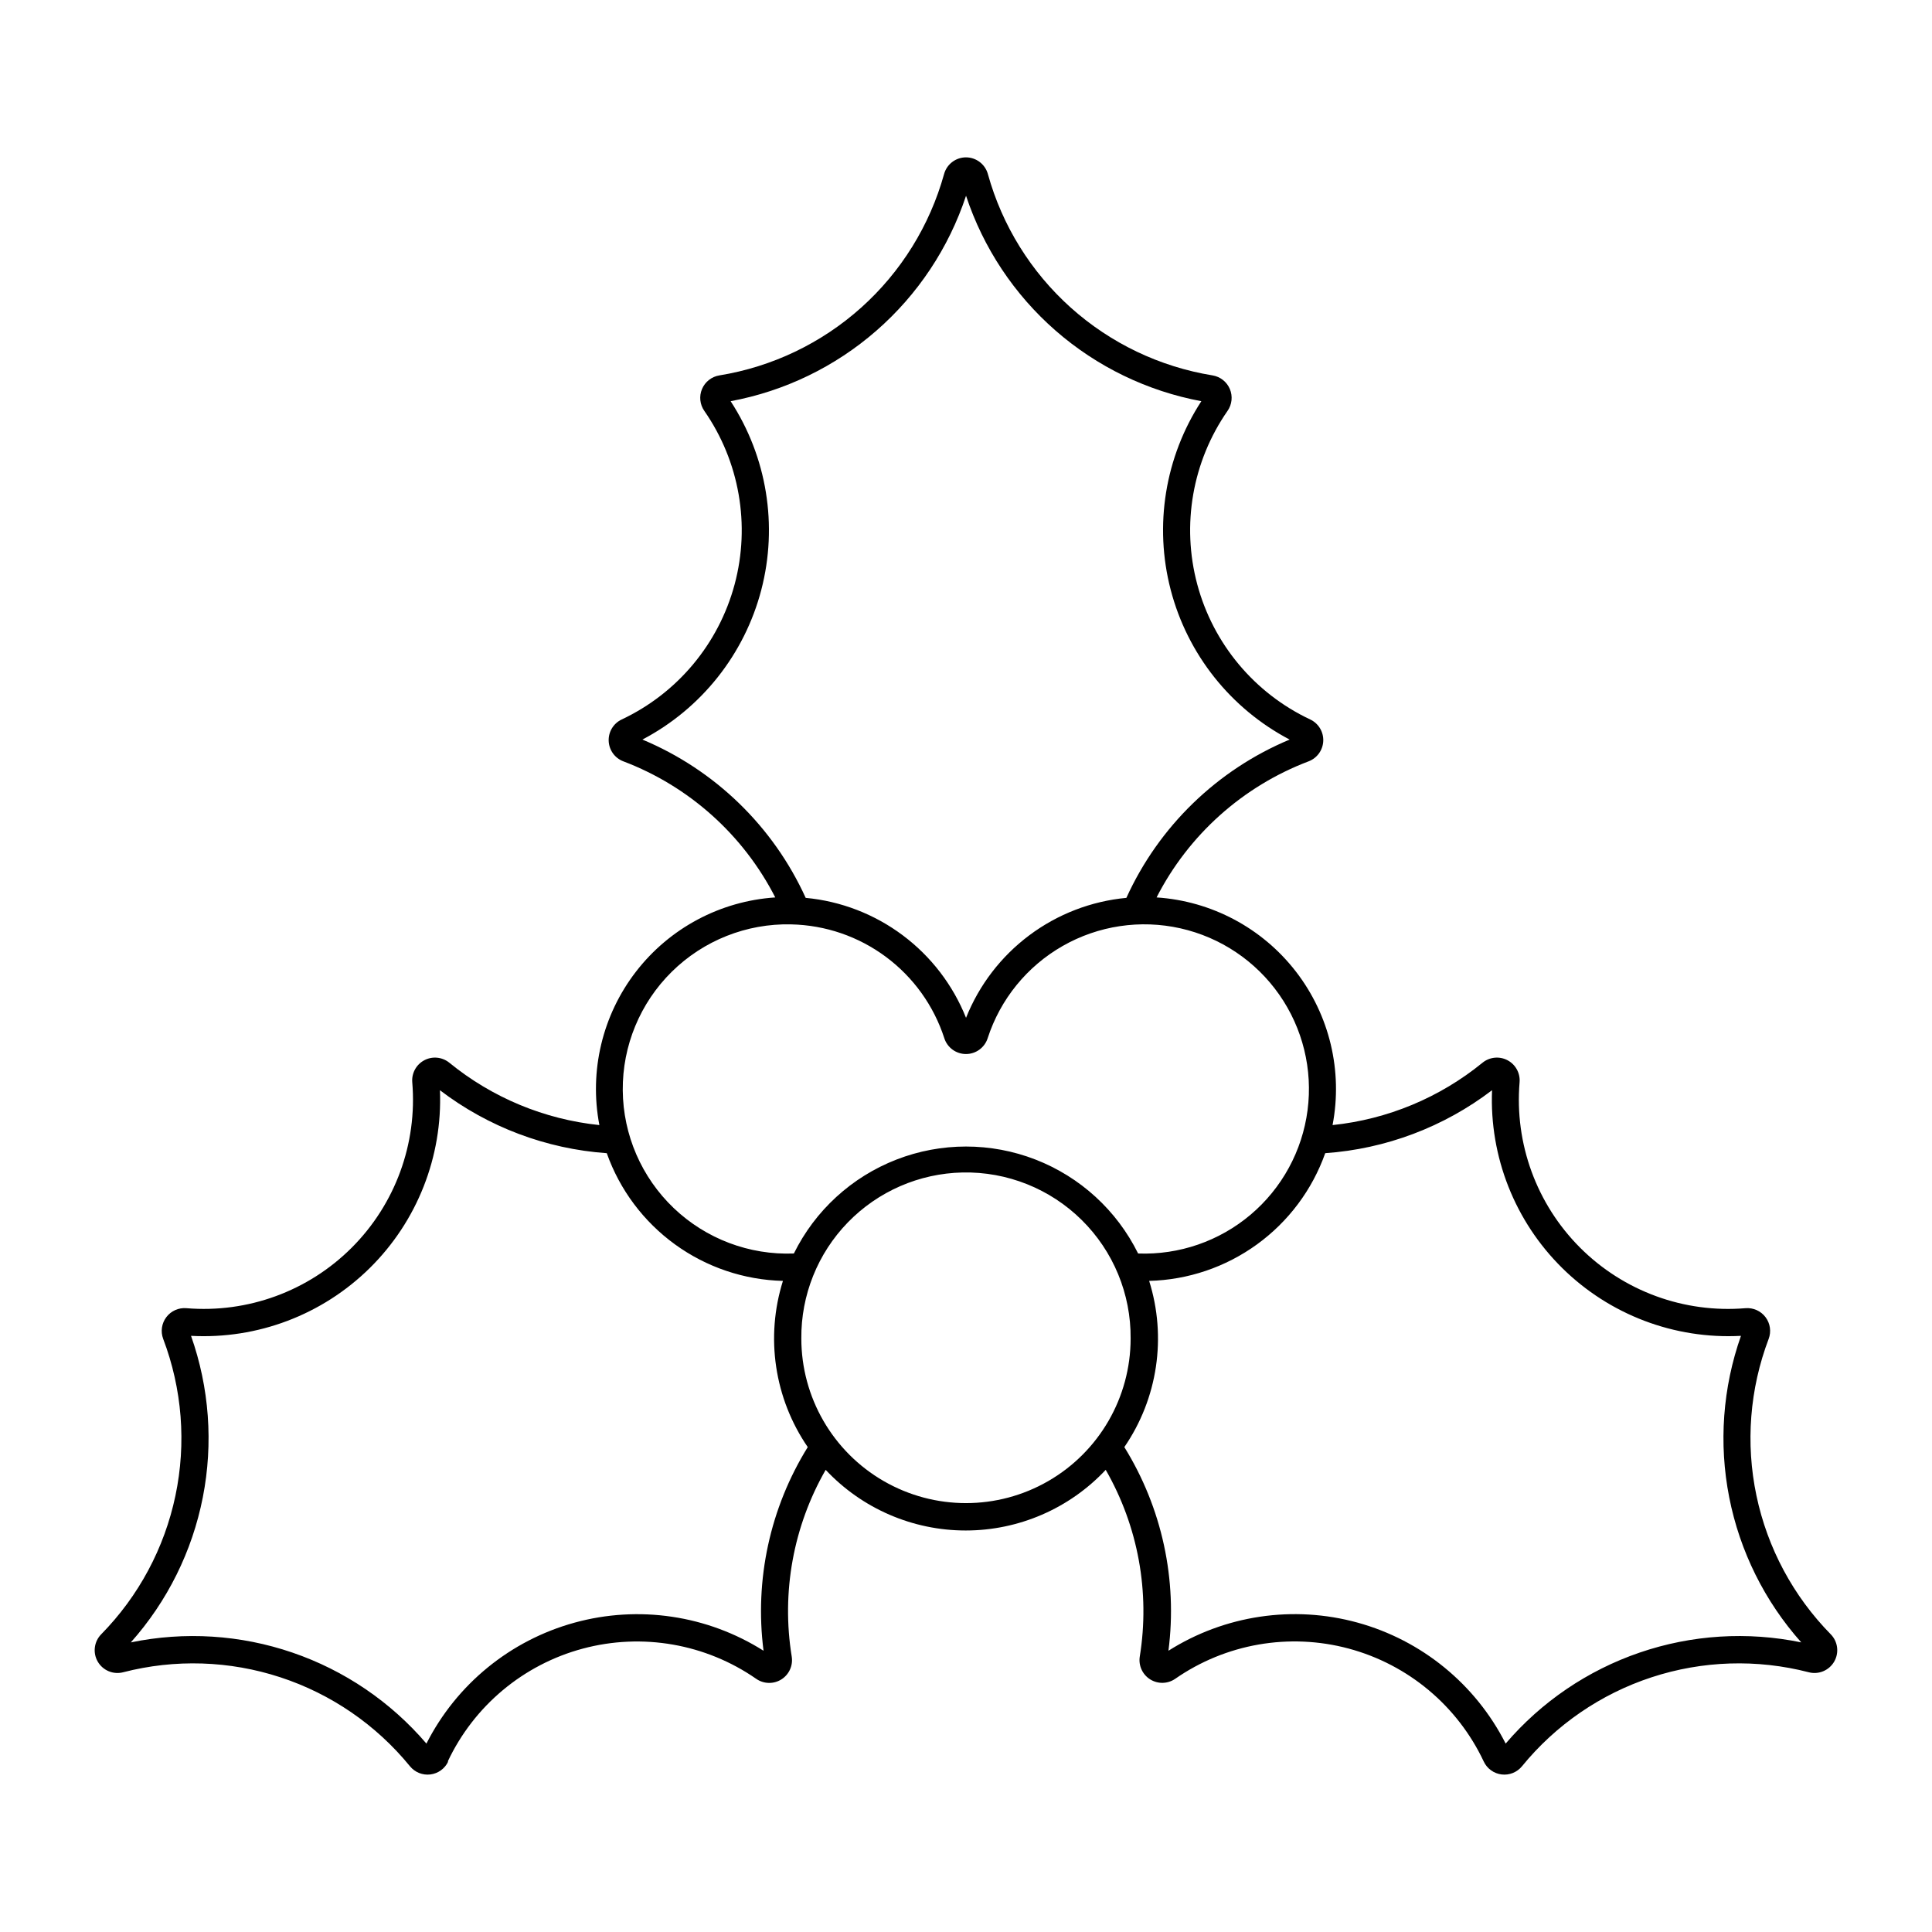
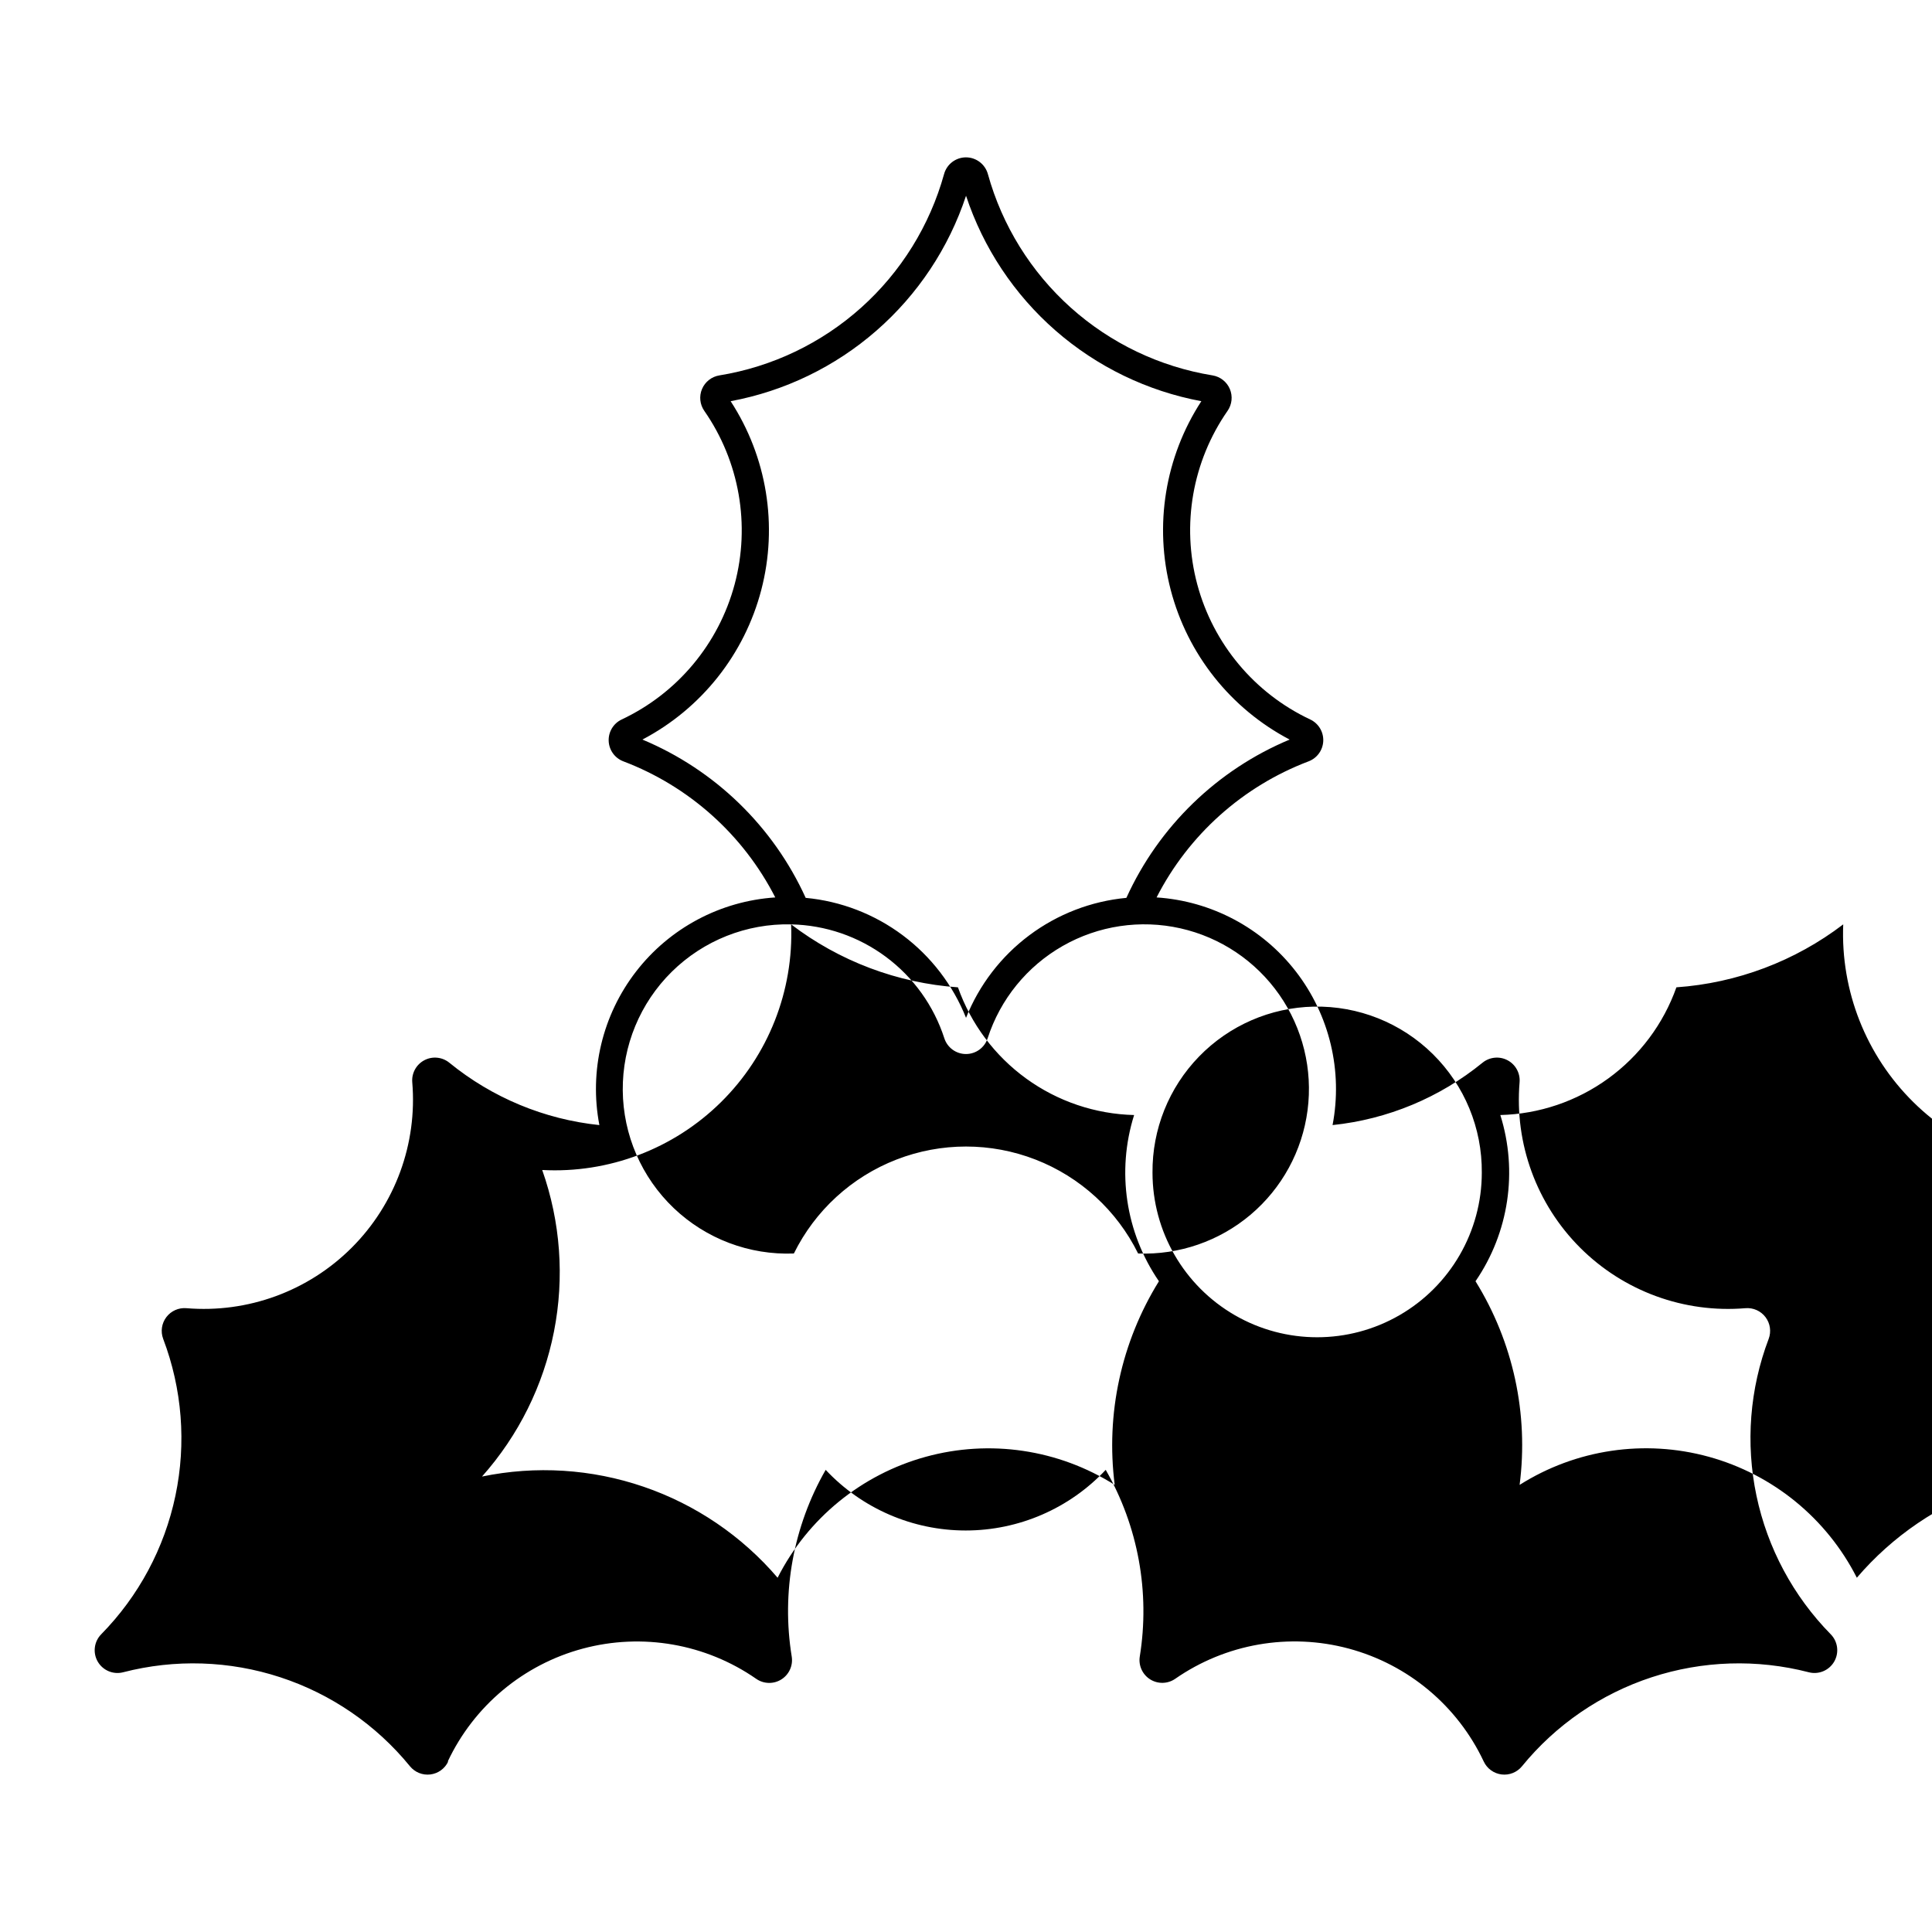
<svg xmlns="http://www.w3.org/2000/svg" fill="#000000" width="800px" height="800px" version="1.1" viewBox="144 144 512 512">
-   <path d="m400.01 185.7c-2.719 0-5.102 1.812-5.82 4.43-3.793 13.656-11.414 25.938-21.969 35.395-10.555 9.457-23.598 15.688-37.586 17.961-2.047 0.332-3.781 1.691-4.59 3.602s-0.578 4.102 0.605 5.801c9.312 13.395 12.254 30.215 8.035 45.973-4.223 15.758-15.168 28.855-29.93 35.809-2.188 1.031-3.547 3.277-3.449 5.695 0.098 2.422 1.633 4.547 3.898 5.402 17.422 6.617 31.766 19.469 40.25 36.059-14.551 0.961-27.988 8.117-36.906 19.66-8.914 11.539-12.449 26.348-9.707 40.672-14.578-1.516-28.398-7.258-39.758-16.523-1.879-1.531-4.488-1.793-6.633-0.66-2.141 1.129-3.398 3.434-3.195 5.848 1.363 16.254-4.504 32.285-16.039 43.82-11.535 11.535-27.566 17.402-43.82 16.039-2.062-0.172-4.066 0.723-5.312 2.371-1.25 1.652-1.566 3.824-0.84 5.758 5.035 13.258 6.164 27.676 3.25 41.551-2.91 13.879-9.738 26.629-19.676 36.742-1.895 1.934-2.269 4.898-0.914 7.242 1.359 2.344 4.113 3.5 6.734 2.82 13.727-3.547 28.18-3.086 41.648 1.328 13.473 4.414 25.395 12.598 34.355 23.582 1.312 1.605 3.356 2.426 5.414 2.172 2.055-0.254 3.84-1.547 4.719-3.422h-0.121c6.949-14.758 20.039-25.703 35.793-29.926 15.754-4.223 32.566-1.293 45.961 8.008 1.988 1.383 4.613 1.445 6.66 0.156 2.051-1.289 3.133-3.68 2.746-6.07-2.766-17.035 0.414-34.5 9-49.469 9.617 10.254 23.051 16.07 37.109 16.07 14.055 0 27.488-5.816 37.105-16.07 8.594 14.965 11.781 32.434 9.027 49.469-0.379 2.383 0.699 4.762 2.738 6.047 2.043 1.289 4.652 1.234 6.641-0.133 13.395-9.312 30.215-12.246 45.977-8.023 15.758 4.227 28.855 15.176 35.801 29.941 0.879 1.875 2.664 3.168 4.723 3.422 2.055 0.254 4.102-0.566 5.41-2.172 8.961-10.984 20.887-19.168 34.355-23.582 13.469-4.414 27.926-4.875 41.648-1.328 2.621 0.68 5.375-0.477 6.734-2.82 1.355-2.344 0.984-5.309-0.914-7.242-9.941-10.113-16.773-22.859-19.688-36.738-2.918-13.875-1.793-28.297 3.238-41.555 0.723-1.93 0.41-4.098-0.832-5.746-1.242-1.648-3.238-2.547-5.297-2.383-16.258 1.371-32.297-4.492-43.836-16.027-11.543-11.539-17.41-27.574-16.047-43.832 0.207-2.414-1.055-4.719-3.195-5.848-2.144-1.133-4.754-0.871-6.633 0.66-11.352 9.262-25.16 15.004-39.734 16.523 2.746-14.328-0.793-29.141-9.715-40.684-8.922-11.539-22.367-18.695-36.922-19.648 8.492-16.598 22.844-29.445 40.277-36.059 2.266-0.855 3.797-2.981 3.894-5.402 0.098-2.418-1.262-4.664-3.449-5.695-14.766-6.945-25.719-20.043-29.941-35.805-4.223-15.758-1.289-32.578 8.023-45.977 1.184-1.695 1.414-3.883 0.613-5.793-0.805-1.906-2.531-3.269-4.57-3.609-13.988-2.273-27.031-8.504-37.586-17.961-10.555-9.457-18.18-21.738-21.969-35.395-0.723-2.617-3.106-4.43-5.824-4.43zm0 10.18c4.574 13.824 12.773 26.168 23.738 35.742 10.969 9.574 24.305 16.031 38.621 18.699-9.625 14.785-12.57 32.938-8.117 50.008 4.453 17.07 15.898 31.469 31.516 39.664-19.199 8.023-34.656 23.008-43.266 41.949-9.324 0.875-18.223 4.309-25.723 9.918-7.496 5.609-13.301 13.176-16.77 21.875-3.473-8.699-9.273-16.266-16.773-21.875-7.496-5.609-16.395-9.043-25.719-9.918-8.613-18.941-24.07-33.926-43.27-41.949 15.617-8.199 27.055-22.602 31.504-39.668 4.449-17.07 1.5-35.223-8.125-50.004 14.32-2.664 27.66-9.117 38.633-18.695 10.973-9.574 19.172-21.918 23.75-35.746zm-46.355 193.09c9.066 0.188 17.848 3.195 25.125 8.609 7.277 5.41 12.688 12.953 15.48 21.578 0.805 2.488 3.121 4.172 5.738 4.172 2.613 0 4.93-1.684 5.738-4.172 3.348-10.352 10.445-19.078 19.895-24.469 9.449-5.391 20.574-7.055 31.188-4.672 10.617 2.387 19.957 8.652 26.191 17.57 6.234 8.918 8.914 19.84 7.508 30.629-1.402 10.789-6.785 20.664-15.094 27.691-8.309 7.023-18.941 10.691-29.812 10.285-5.633-11.406-15.332-20.285-27.184-24.891-11.855-4.609-25.004-4.609-36.859 0-11.855 4.606-21.555 13.484-27.184 24.891-11.797 0.461-23.277-3.875-31.824-12.02-8.543-8.145-13.426-19.406-13.523-31.211-0.102-11.809 4.59-23.148 12.996-31.438 8.406-8.289 19.812-12.82 31.613-12.555zm-93.066 43.953c12.793 9.758 28.16 15.555 44.211 16.684 3.441 9.703 9.75 18.133 18.086 24.176 8.336 6.043 18.309 9.414 28.602 9.668-4.695 14.914-2.269 31.156 6.574 44.047-9.992 16.109-14.129 35.168-11.715 53.969-14.91-9.422-33.102-12.125-50.105-7.441-17.008 4.684-31.25 16.316-39.234 32.043-9.465-11.07-21.727-19.398-35.504-24.113-13.781-4.719-28.57-5.652-42.836-2.703 9.684-10.875 16.273-24.148 19.078-38.438 2.809-14.289 1.73-29.07-3.121-42.801 17.613 0.945 34.809-5.578 47.367-17.969 12.555-12.387 19.305-29.496 18.598-47.121zm278.82 0c-0.711 17.625 6.043 34.734 18.598 47.121 12.555 12.391 29.75 18.914 47.367 17.969-4.848 13.734-5.926 28.516-3.113 42.805 2.812 14.285 9.402 27.559 19.09 38.434-14.262-2.949-29.055-2.016-42.832 2.703-13.781 4.715-26.039 13.043-35.504 24.113-7.984-15.734-22.234-27.371-39.242-32.055-17.012-4.684-35.211-1.977-50.125 7.453 2.426-18.801-1.703-37.859-11.688-53.969 8.844-12.891 11.266-29.133 6.574-44.047 10.289-0.258 20.258-3.633 28.586-9.676 8.332-6.039 14.637-14.469 18.078-24.168 16.047-1.129 31.418-6.926 44.211-16.684zm-140.32 21.797h-0.004c11.793-0.246 23.184 4.293 31.574 12.586 8.395 8.289 13.07 19.621 12.969 31.414-0.004 15.586-8.32 29.988-21.82 37.777-13.5 7.793-30.129 7.793-43.625 0-13.5-7.789-21.816-22.191-21.824-37.777-0.098-11.48 4.332-22.535 12.332-30.773 7.996-8.234 18.918-12.988 30.395-13.227z" />
+   <path d="m400.01 185.7c-2.719 0-5.102 1.812-5.82 4.43-3.793 13.656-11.414 25.938-21.969 35.395-10.555 9.457-23.598 15.688-37.586 17.961-2.047 0.332-3.781 1.691-4.59 3.602s-0.578 4.102 0.605 5.801c9.312 13.395 12.254 30.215 8.035 45.973-4.223 15.758-15.168 28.855-29.93 35.809-2.188 1.031-3.547 3.277-3.449 5.695 0.098 2.422 1.633 4.547 3.898 5.402 17.422 6.617 31.766 19.469 40.25 36.059-14.551 0.961-27.988 8.117-36.906 19.66-8.914 11.539-12.449 26.348-9.707 40.672-14.578-1.516-28.398-7.258-39.758-16.523-1.879-1.531-4.488-1.793-6.633-0.66-2.141 1.129-3.398 3.434-3.195 5.848 1.363 16.254-4.504 32.285-16.039 43.82-11.535 11.535-27.566 17.402-43.82 16.039-2.062-0.172-4.066 0.723-5.312 2.371-1.25 1.652-1.566 3.824-0.84 5.758 5.035 13.258 6.164 27.676 3.25 41.551-2.91 13.879-9.738 26.629-19.676 36.742-1.895 1.934-2.269 4.898-0.914 7.242 1.359 2.344 4.113 3.5 6.734 2.82 13.727-3.547 28.18-3.086 41.648 1.328 13.473 4.414 25.395 12.598 34.355 23.582 1.312 1.605 3.356 2.426 5.414 2.172 2.055-0.254 3.84-1.547 4.719-3.422h-0.121c6.949-14.758 20.039-25.703 35.793-29.926 15.754-4.223 32.566-1.293 45.961 8.008 1.988 1.383 4.613 1.445 6.66 0.156 2.051-1.289 3.133-3.68 2.746-6.07-2.766-17.035 0.414-34.5 9-49.469 9.617 10.254 23.051 16.07 37.109 16.07 14.055 0 27.488-5.816 37.105-16.07 8.594 14.965 11.781 32.434 9.027 49.469-0.379 2.383 0.699 4.762 2.738 6.047 2.043 1.289 4.652 1.234 6.641-0.133 13.395-9.312 30.215-12.246 45.977-8.023 15.758 4.227 28.855 15.176 35.801 29.941 0.879 1.875 2.664 3.168 4.723 3.422 2.055 0.254 4.102-0.566 5.41-2.172 8.961-10.984 20.887-19.168 34.355-23.582 13.469-4.414 27.926-4.875 41.648-1.328 2.621 0.68 5.375-0.477 6.734-2.82 1.355-2.344 0.984-5.309-0.914-7.242-9.941-10.113-16.773-22.859-19.688-36.738-2.918-13.875-1.793-28.297 3.238-41.555 0.723-1.93 0.41-4.098-0.832-5.746-1.242-1.648-3.238-2.547-5.297-2.383-16.258 1.371-32.297-4.492-43.836-16.027-11.543-11.539-17.41-27.574-16.047-43.832 0.207-2.414-1.055-4.719-3.195-5.848-2.144-1.133-4.754-0.871-6.633 0.66-11.352 9.262-25.16 15.004-39.734 16.523 2.746-14.328-0.793-29.141-9.715-40.684-8.922-11.539-22.367-18.695-36.922-19.648 8.492-16.598 22.844-29.445 40.277-36.059 2.266-0.855 3.797-2.981 3.894-5.402 0.098-2.418-1.262-4.664-3.449-5.695-14.766-6.945-25.719-20.043-29.941-35.805-4.223-15.758-1.289-32.578 8.023-45.977 1.184-1.695 1.414-3.883 0.613-5.793-0.805-1.906-2.531-3.269-4.57-3.609-13.988-2.273-27.031-8.504-37.586-17.961-10.555-9.457-18.18-21.738-21.969-35.395-0.723-2.617-3.106-4.43-5.824-4.43zm0 10.18c4.574 13.824 12.773 26.168 23.738 35.742 10.969 9.574 24.305 16.031 38.621 18.699-9.625 14.785-12.57 32.938-8.117 50.008 4.453 17.07 15.898 31.469 31.516 39.664-19.199 8.023-34.656 23.008-43.266 41.949-9.324 0.875-18.223 4.309-25.723 9.918-7.496 5.609-13.301 13.176-16.77 21.875-3.473-8.699-9.273-16.266-16.773-21.875-7.496-5.609-16.395-9.043-25.719-9.918-8.613-18.941-24.07-33.926-43.27-41.949 15.617-8.199 27.055-22.602 31.504-39.668 4.449-17.07 1.5-35.223-8.125-50.004 14.32-2.664 27.66-9.117 38.633-18.695 10.973-9.574 19.172-21.918 23.75-35.746zm-46.355 193.09c9.066 0.188 17.848 3.195 25.125 8.609 7.277 5.41 12.688 12.953 15.48 21.578 0.805 2.488 3.121 4.172 5.738 4.172 2.613 0 4.93-1.684 5.738-4.172 3.348-10.352 10.445-19.078 19.895-24.469 9.449-5.391 20.574-7.055 31.188-4.672 10.617 2.387 19.957 8.652 26.191 17.57 6.234 8.918 8.914 19.84 7.508 30.629-1.402 10.789-6.785 20.664-15.094 27.691-8.309 7.023-18.941 10.691-29.812 10.285-5.633-11.406-15.332-20.285-27.184-24.891-11.855-4.609-25.004-4.609-36.859 0-11.855 4.606-21.555 13.484-27.184 24.891-11.797 0.461-23.277-3.875-31.824-12.02-8.543-8.145-13.426-19.406-13.523-31.211-0.102-11.809 4.59-23.148 12.996-31.438 8.406-8.289 19.812-12.82 31.613-12.555zc12.793 9.758 28.16 15.555 44.211 16.684 3.441 9.703 9.75 18.133 18.086 24.176 8.336 6.043 18.309 9.414 28.602 9.668-4.695 14.914-2.269 31.156 6.574 44.047-9.992 16.109-14.129 35.168-11.715 53.969-14.91-9.422-33.102-12.125-50.105-7.441-17.008 4.684-31.25 16.316-39.234 32.043-9.465-11.07-21.727-19.398-35.504-24.113-13.781-4.719-28.57-5.652-42.836-2.703 9.684-10.875 16.273-24.148 19.078-38.438 2.809-14.289 1.73-29.07-3.121-42.801 17.613 0.945 34.809-5.578 47.367-17.969 12.555-12.387 19.305-29.496 18.598-47.121zm278.82 0c-0.711 17.625 6.043 34.734 18.598 47.121 12.555 12.391 29.75 18.914 47.367 17.969-4.848 13.734-5.926 28.516-3.113 42.805 2.812 14.285 9.402 27.559 19.09 38.434-14.262-2.949-29.055-2.016-42.832 2.703-13.781 4.715-26.039 13.043-35.504 24.113-7.984-15.734-22.234-27.371-39.242-32.055-17.012-4.684-35.211-1.977-50.125 7.453 2.426-18.801-1.703-37.859-11.688-53.969 8.844-12.891 11.266-29.133 6.574-44.047 10.289-0.258 20.258-3.633 28.586-9.676 8.332-6.039 14.637-14.469 18.078-24.168 16.047-1.129 31.418-6.926 44.211-16.684zm-140.32 21.797h-0.004c11.793-0.246 23.184 4.293 31.574 12.586 8.395 8.289 13.07 19.621 12.969 31.414-0.004 15.586-8.32 29.988-21.82 37.777-13.5 7.793-30.129 7.793-43.625 0-13.5-7.789-21.816-22.191-21.824-37.777-0.098-11.48 4.332-22.535 12.332-30.773 7.996-8.234 18.918-12.988 30.395-13.227z" />
</svg>